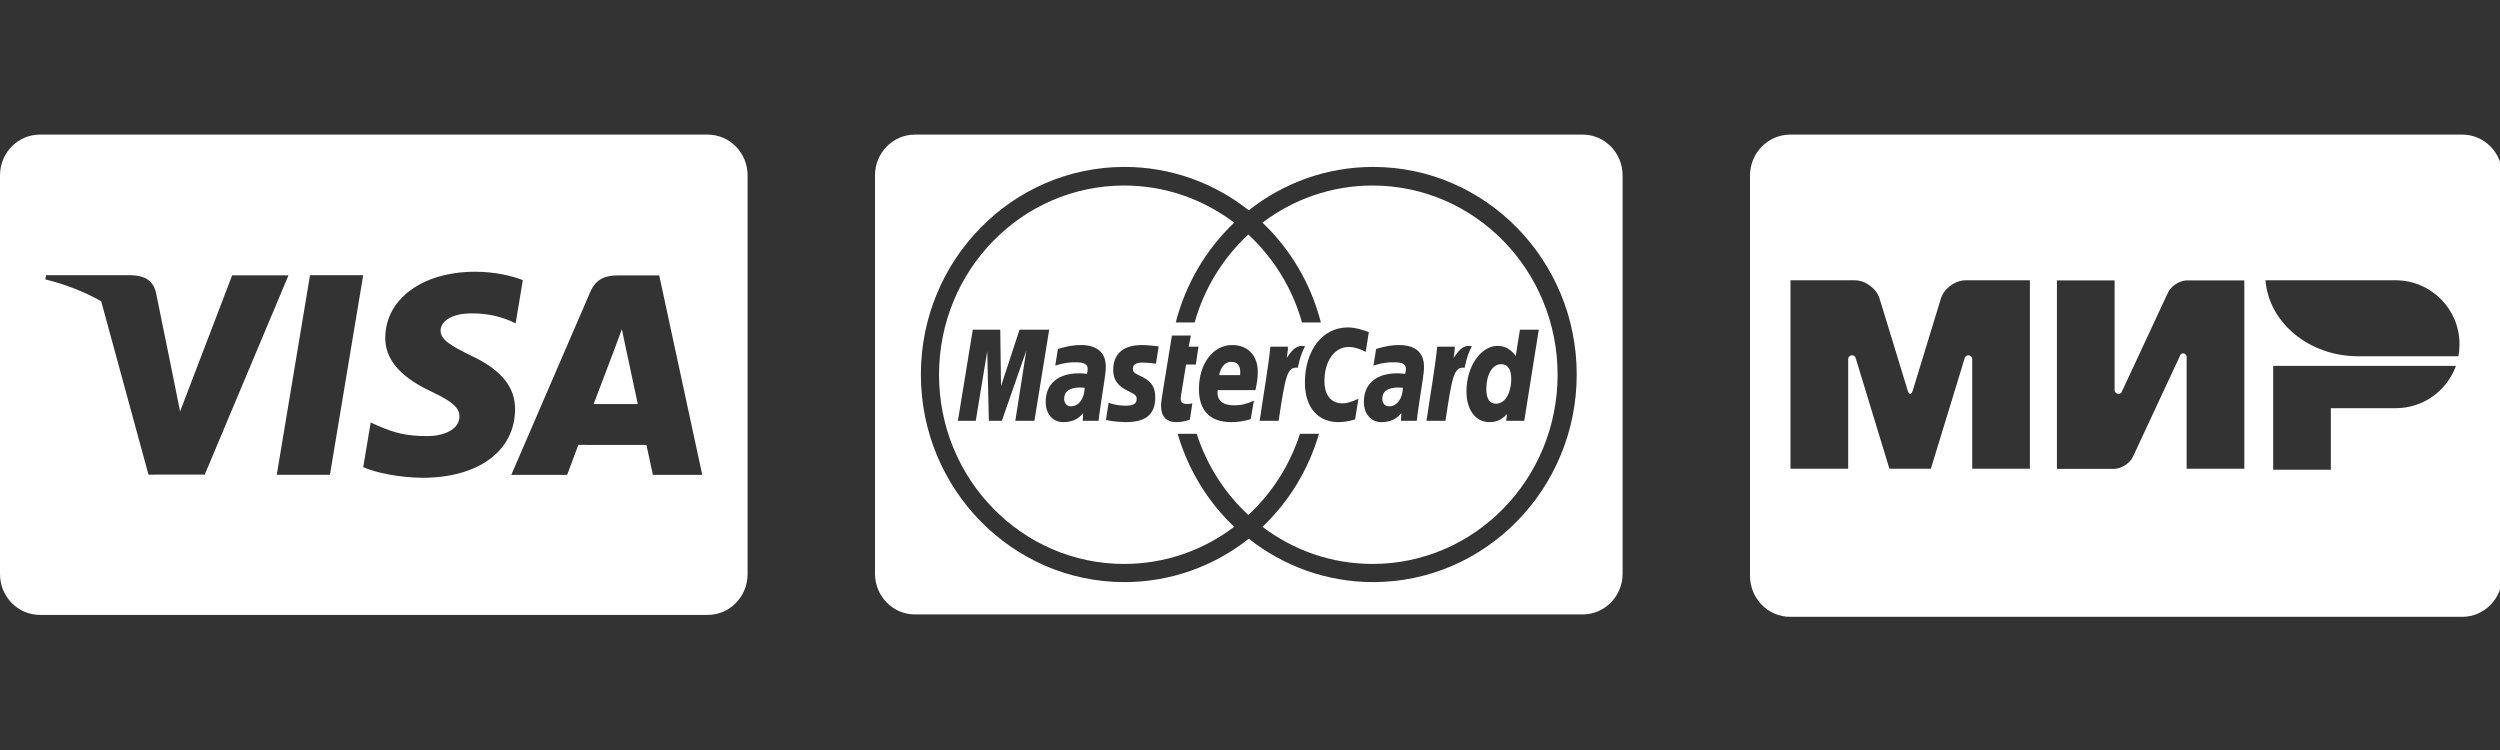
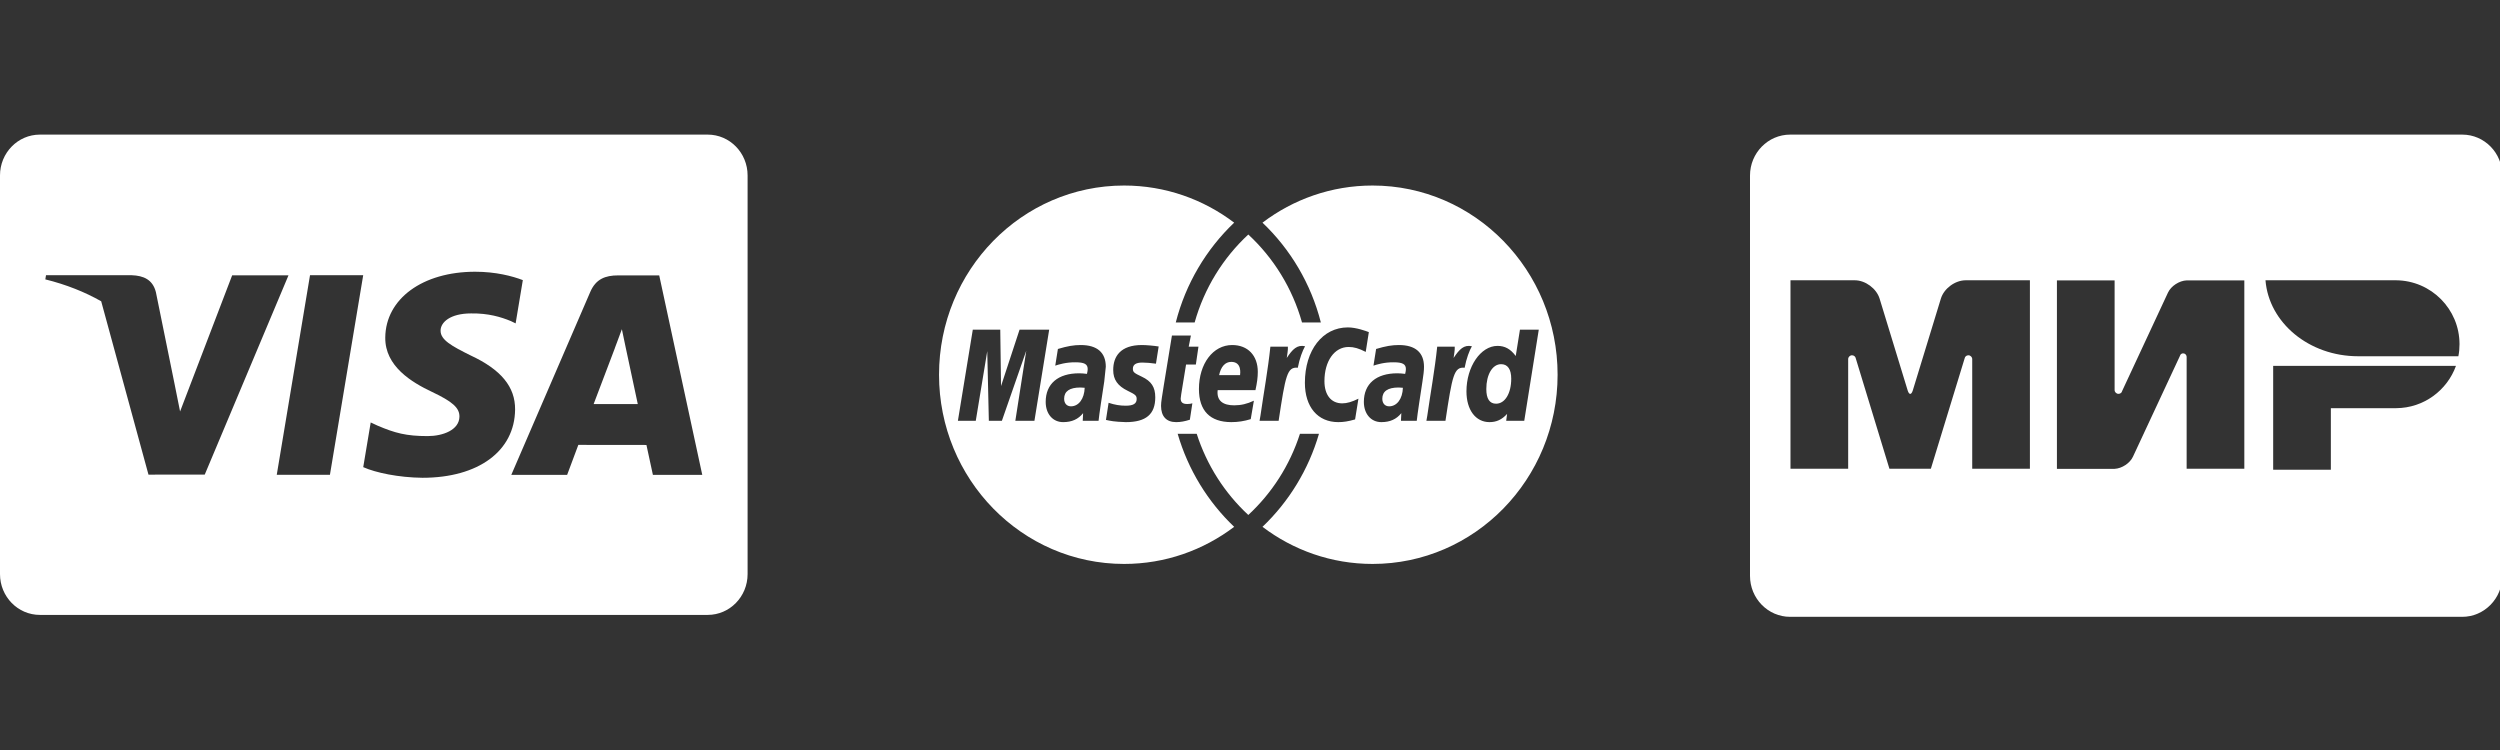
<svg xmlns="http://www.w3.org/2000/svg" width="160" height="48" viewBox="0 0 160 48" fill="none">
  <rect x="0" y="0" width="160" height="48" fill="#333333" stroke="none" />
  <path d="M45.295 8.615H2.551C1.143 8.615 0 9.784 0 11.226V36.743C0 38.185 1.142 39.354 2.551 39.354H45.295C46.703 39.354 47.846 38.185 47.846 36.743V11.226C47.846 9.784 46.704 8.615 45.295 8.615ZM9.503 30.378L6.476 19.281C5.43 18.688 4.236 18.211 2.901 17.88L2.944 17.614H8.433C9.173 17.642 9.77 17.884 9.976 18.693L11.17 24.563L11.17 24.564L11.525 26.334L14.858 17.622H18.463L13.104 30.373L9.503 30.377V30.378ZM21.115 30.389H17.713L17.712 30.389L19.841 17.613H23.245L21.115 30.389ZM27.039 30.578C25.512 30.562 24.042 30.253 23.247 29.897L23.725 27.037L24.163 27.24C25.281 27.717 26.005 27.91 27.367 27.91C28.346 27.91 29.395 27.519 29.404 26.663C29.41 26.104 28.965 25.704 27.64 25.078C26.349 24.467 24.638 23.443 24.657 21.607C24.677 19.124 27.047 17.391 30.41 17.391C31.73 17.391 32.787 17.669 33.461 17.927L33 20.697L32.694 20.549C32.066 20.29 31.26 20.042 30.147 20.059C28.814 20.059 28.197 20.628 28.197 21.159C28.19 21.757 28.918 22.151 30.108 22.742C32.072 23.654 32.979 24.76 32.966 26.213C32.94 28.865 30.617 30.578 27.039 30.578ZM41.786 30.393C41.786 30.393 41.474 28.926 41.372 28.478C40.876 28.478 37.403 28.473 37.013 28.473C36.881 28.818 36.296 30.393 36.296 30.393H32.722L37.777 18.684C38.135 17.852 38.745 17.625 39.56 17.625H42.19L44.945 30.393H41.786V30.393Z" fill="white" />
  <path d="M37.993 25.86C38.274 25.123 39.349 22.288 39.349 22.288C39.329 22.322 39.628 21.549 39.8 21.069L40.03 22.17C40.03 22.17 40.682 25.22 40.818 25.86H37.993L37.993 25.86Z" fill="white" />
-   <path d="M101.295 8.615H58.551C57.143 8.615 56 9.783 56 11.223V36.715C56 38.155 57.142 39.323 58.551 39.323H101.295C102.703 39.323 103.846 38.155 103.846 36.715V11.223C103.846 9.783 102.704 8.615 101.295 8.615ZM87.883 37.255C84.887 37.255 82.125 36.216 79.922 34.478C77.72 36.216 74.958 37.255 71.962 37.255C64.779 37.255 58.935 31.294 58.935 23.968C58.935 16.642 64.779 10.683 71.962 10.683C74.958 10.683 77.72 11.719 79.922 13.459C82.125 11.719 84.887 10.683 87.883 10.683C95.066 10.683 100.91 16.642 100.91 23.968C100.909 31.294 95.066 37.255 87.883 37.255Z" fill="white" />
  <path d="M69.42 24.818C69.291 24.805 69.235 24.8 69.147 24.8C68.454 24.8 68.105 25.042 68.105 25.52C68.105 25.816 68.276 26.005 68.541 26.005C69.039 26.005 69.397 25.52 69.42 24.818Z" fill="white" />
  <path d="M89.785 24.818C89.657 24.805 89.6 24.8 89.511 24.8C88.819 24.8 88.468 25.042 88.468 25.52C88.468 25.816 88.64 26.005 88.907 26.005C89.404 26.005 89.764 25.52 89.785 24.818Z" fill="white" />
  <path d="M79.364 24.01C79.372 23.912 79.493 23.16 78.8 23.16C78.413 23.16 78.135 23.464 78.023 24.01H79.364Z" fill="white" />
  <path d="M95.749 25.837C96.318 25.837 96.719 25.177 96.719 24.238C96.719 23.634 96.492 23.307 96.071 23.307C95.517 23.307 95.124 23.967 95.124 24.9C95.124 25.522 95.334 25.837 95.749 25.837Z" fill="white" />
-   <path d="M87.843 11.874C85.204 11.874 82.767 12.758 80.799 14.25C82.584 15.948 83.904 18.154 84.535 20.639H83.329C82.712 18.442 81.504 16.502 79.891 15.009C78.281 16.502 77.072 18.442 76.457 20.639H75.249C75.882 18.154 77.202 15.948 78.987 14.25C77.018 12.758 74.582 11.874 71.942 11.874C65.4 11.874 60.098 17.295 60.098 23.983C60.098 30.67 65.401 36.092 71.942 36.092C74.582 36.092 77.018 35.208 78.987 33.717C77.307 32.118 76.04 30.069 75.37 27.762H76.589C77.237 29.782 78.387 31.564 79.891 32.958C81.397 31.564 82.549 29.782 83.197 27.762H84.415C83.745 30.069 82.478 32.117 80.799 33.717C82.767 35.208 85.203 36.092 87.843 36.092C94.383 36.092 99.686 30.67 99.686 23.983C99.686 17.295 94.383 11.874 87.843 11.874ZM64.981 26.933L65.681 22.448L64.12 26.933H63.286L63.184 22.474L62.449 26.933H61.305L62.259 21.097H64.017L64.066 24.709L65.252 21.097H67.148L66.203 26.933H64.981ZM70.672 24.415C70.566 25.101 70.339 26.574 70.308 26.933H69.295L69.319 26.441C69.009 26.83 68.598 27.016 68.039 27.016C67.375 27.016 66.924 26.486 66.924 25.721C66.924 24.563 67.711 23.891 69.067 23.891C69.206 23.891 69.383 23.904 69.565 23.928C69.603 23.77 69.612 23.703 69.612 23.619C69.612 23.305 69.4 23.187 68.829 23.187C68.232 23.179 67.739 23.332 67.536 23.401C67.549 23.321 67.706 22.334 67.706 22.334C68.314 22.151 68.716 22.082 69.168 22.082C70.217 22.082 70.772 22.562 70.771 23.473C70.772 23.717 70.733 24.018 70.672 24.415ZM73.981 23.276C73.672 23.231 73.344 23.204 73.105 23.204C72.709 23.204 72.505 23.334 72.505 23.592C72.505 23.814 72.565 23.867 73.076 24.108C73.689 24.396 73.937 24.776 73.937 25.43C73.937 26.513 73.343 27.016 72.054 27.016C71.307 26.994 71.061 26.936 70.781 26.875L70.95 25.779C71.341 25.909 71.681 25.965 72.045 25.965C72.529 25.965 72.747 25.832 72.747 25.538C72.747 25.321 72.67 25.252 72.176 25.013C71.529 24.701 71.246 24.289 71.246 23.688C71.241 22.81 71.713 22.082 73.08 22.082C73.359 22.082 73.838 22.124 74.155 22.175L73.981 23.276ZM76.535 23.329H75.908C75.768 24.23 75.566 25.353 75.564 25.504C75.564 25.75 75.692 25.856 75.983 25.856C76.122 25.856 76.23 25.84 76.311 25.811L76.151 26.862C75.815 26.968 75.555 27.016 75.272 27.016C74.647 27.016 74.307 26.648 74.307 25.973C74.299 25.763 74.398 25.212 74.476 24.707C74.545 24.265 75.004 21.472 75.004 21.472H76.218L76.077 22.188H76.701L76.535 23.329ZM80.349 24.968H77.931C77.85 25.654 78.281 25.941 78.987 25.941C79.422 25.941 79.813 25.851 80.249 25.644L80.047 26.825C79.629 26.955 79.227 27.016 78.801 27.016C77.441 27.013 76.732 26.287 76.732 24.898C76.732 23.276 77.634 22.082 78.858 22.082C79.859 22.082 80.499 22.749 80.499 23.8C80.499 24.148 80.454 24.486 80.349 24.968ZM83.059 23.536C82.375 23.464 82.27 24.031 81.832 26.933H80.611L80.667 26.614C80.878 25.143 81.151 23.656 81.304 22.188H82.425C82.436 22.429 82.383 22.664 82.353 22.908C82.726 22.347 83.013 22.05 83.524 22.159C83.373 22.422 83.169 22.94 83.059 23.536ZM86.726 26.843C86.277 26.971 85.985 27.016 85.647 27.016C84.333 27.016 83.513 26.047 83.513 24.497C83.513 22.411 84.645 20.954 86.264 20.954C86.797 20.954 87.427 21.185 87.606 21.256L87.406 22.522C86.97 22.297 86.653 22.206 86.314 22.206C85.402 22.206 84.764 23.108 84.764 24.393C84.764 25.279 85.193 25.815 85.903 25.815C86.205 25.815 86.537 25.718 86.94 25.515L86.726 26.843ZM91.037 24.415C90.932 25.101 90.704 26.574 90.672 26.933H89.661L89.685 26.441C89.374 26.83 88.962 27.016 88.403 27.016C87.741 27.016 87.287 26.486 87.287 25.721C87.287 24.563 88.077 23.891 89.431 23.891C89.57 23.891 89.748 23.904 89.93 23.928C89.967 23.77 89.977 23.703 89.977 23.619C89.977 23.305 89.765 23.187 89.195 23.187C88.597 23.179 88.105 23.332 87.902 23.401C87.914 23.321 88.071 22.334 88.071 22.334C88.68 22.151 89.082 22.082 89.531 22.082C90.581 22.082 91.137 22.562 91.136 23.473C91.138 23.717 91.098 24.018 91.037 24.415ZM92.509 26.933H91.289L91.345 26.614C91.556 25.143 91.828 23.656 91.981 22.188H93.103C93.114 22.429 93.061 22.664 93.031 22.908C93.404 22.347 93.689 22.05 94.202 22.159C94.049 22.422 93.846 22.94 93.737 23.536C93.053 23.464 92.947 24.031 92.509 26.933ZM96.396 26.933L96.454 26.491C96.118 26.857 95.774 27.016 95.328 27.016C94.439 27.016 93.853 26.234 93.853 25.048C93.853 23.467 94.763 22.137 95.84 22.137C96.313 22.137 96.673 22.334 97.007 22.784L97.277 21.097H98.482L97.552 26.933H96.396Z" fill="white" />
+   <path d="M87.843 11.874C85.204 11.874 82.767 12.758 80.799 14.25C82.584 15.948 83.904 18.154 84.535 20.639H83.329C82.712 18.442 81.504 16.502 79.891 15.009C78.281 16.502 77.072 18.442 76.457 20.639H75.249C75.882 18.154 77.202 15.948 78.987 14.25C77.018 12.758 74.582 11.874 71.942 11.874C65.4 11.874 60.098 17.295 60.098 23.983C60.098 30.67 65.401 36.092 71.942 36.092C74.582 36.092 77.018 35.208 78.987 33.717C77.307 32.118 76.04 30.069 75.37 27.762H76.589C77.237 29.782 78.387 31.564 79.891 32.958C81.397 31.564 82.549 29.782 83.197 27.762H84.415C83.745 30.069 82.478 32.117 80.799 33.717C82.767 35.208 85.203 36.092 87.843 36.092C94.383 36.092 99.686 30.67 99.686 23.983C99.686 17.295 94.383 11.874 87.843 11.874ZM64.981 26.933L65.681 22.448L64.12 26.933H63.286L63.184 22.474L62.449 26.933H61.305L62.259 21.097H64.017L64.066 24.709L65.252 21.097H67.148L66.203 26.933H64.981ZM70.672 24.415C70.566 25.101 70.339 26.574 70.308 26.933H69.295L69.319 26.441C69.009 26.83 68.598 27.016 68.039 27.016C67.375 27.016 66.924 26.486 66.924 25.721C66.924 24.563 67.711 23.891 69.067 23.891C69.206 23.891 69.383 23.904 69.565 23.928C69.603 23.77 69.612 23.703 69.612 23.619C69.612 23.305 69.4 23.187 68.829 23.187C68.232 23.179 67.739 23.332 67.536 23.401C67.549 23.321 67.706 22.334 67.706 22.334C68.314 22.151 68.716 22.082 69.168 22.082C70.217 22.082 70.772 22.562 70.771 23.473ZM73.981 23.276C73.672 23.231 73.344 23.204 73.105 23.204C72.709 23.204 72.505 23.334 72.505 23.592C72.505 23.814 72.565 23.867 73.076 24.108C73.689 24.396 73.937 24.776 73.937 25.43C73.937 26.513 73.343 27.016 72.054 27.016C71.307 26.994 71.061 26.936 70.781 26.875L70.95 25.779C71.341 25.909 71.681 25.965 72.045 25.965C72.529 25.965 72.747 25.832 72.747 25.538C72.747 25.321 72.67 25.252 72.176 25.013C71.529 24.701 71.246 24.289 71.246 23.688C71.241 22.81 71.713 22.082 73.08 22.082C73.359 22.082 73.838 22.124 74.155 22.175L73.981 23.276ZM76.535 23.329H75.908C75.768 24.23 75.566 25.353 75.564 25.504C75.564 25.75 75.692 25.856 75.983 25.856C76.122 25.856 76.23 25.84 76.311 25.811L76.151 26.862C75.815 26.968 75.555 27.016 75.272 27.016C74.647 27.016 74.307 26.648 74.307 25.973C74.299 25.763 74.398 25.212 74.476 24.707C74.545 24.265 75.004 21.472 75.004 21.472H76.218L76.077 22.188H76.701L76.535 23.329ZM80.349 24.968H77.931C77.85 25.654 78.281 25.941 78.987 25.941C79.422 25.941 79.813 25.851 80.249 25.644L80.047 26.825C79.629 26.955 79.227 27.016 78.801 27.016C77.441 27.013 76.732 26.287 76.732 24.898C76.732 23.276 77.634 22.082 78.858 22.082C79.859 22.082 80.499 22.749 80.499 23.8C80.499 24.148 80.454 24.486 80.349 24.968ZM83.059 23.536C82.375 23.464 82.27 24.031 81.832 26.933H80.611L80.667 26.614C80.878 25.143 81.151 23.656 81.304 22.188H82.425C82.436 22.429 82.383 22.664 82.353 22.908C82.726 22.347 83.013 22.05 83.524 22.159C83.373 22.422 83.169 22.94 83.059 23.536ZM86.726 26.843C86.277 26.971 85.985 27.016 85.647 27.016C84.333 27.016 83.513 26.047 83.513 24.497C83.513 22.411 84.645 20.954 86.264 20.954C86.797 20.954 87.427 21.185 87.606 21.256L87.406 22.522C86.97 22.297 86.653 22.206 86.314 22.206C85.402 22.206 84.764 23.108 84.764 24.393C84.764 25.279 85.193 25.815 85.903 25.815C86.205 25.815 86.537 25.718 86.94 25.515L86.726 26.843ZM91.037 24.415C90.932 25.101 90.704 26.574 90.672 26.933H89.661L89.685 26.441C89.374 26.83 88.962 27.016 88.403 27.016C87.741 27.016 87.287 26.486 87.287 25.721C87.287 24.563 88.077 23.891 89.431 23.891C89.57 23.891 89.748 23.904 89.93 23.928C89.967 23.77 89.977 23.703 89.977 23.619C89.977 23.305 89.765 23.187 89.195 23.187C88.597 23.179 88.105 23.332 87.902 23.401C87.914 23.321 88.071 22.334 88.071 22.334C88.68 22.151 89.082 22.082 89.531 22.082C90.581 22.082 91.137 22.562 91.136 23.473C91.138 23.717 91.098 24.018 91.037 24.415ZM92.509 26.933H91.289L91.345 26.614C91.556 25.143 91.828 23.656 91.981 22.188H93.103C93.114 22.429 93.061 22.664 93.031 22.908C93.404 22.347 93.689 22.05 94.202 22.159C94.049 22.422 93.846 22.94 93.737 23.536C93.053 23.464 92.947 24.031 92.509 26.933ZM96.396 26.933L96.454 26.491C96.118 26.857 95.774 27.016 95.328 27.016C94.439 27.016 93.853 26.234 93.853 25.048C93.853 23.467 94.763 22.137 95.84 22.137C96.313 22.137 96.673 22.334 97.007 22.784L97.277 21.097H98.482L97.552 26.933H96.396Z" fill="white" />
  <g clip-path="url(#clip0_1616_242)">
    <path d="M157.588 8.615H114.572C113.151 8.615 112 9.791 112 11.237V36.855C112 38.301 113.151 39.477 114.566 39.477H157.582C158.997 39.477 160.148 38.301 160.148 36.855V11.237C160.154 9.791 159.003 8.615 157.588 8.615ZM129.914 30H126.222V22.985C126.222 22.849 126.111 22.738 125.975 22.738C125.852 22.738 125.754 22.825 125.735 22.942L123.575 30H120.923L118.769 22.935C118.751 22.825 118.652 22.738 118.529 22.738C118.394 22.738 118.283 22.849 118.283 22.985V30H114.591V17.938H117.76H118.708C119.385 17.938 120.098 18.468 120.295 19.114L122.092 24.991C122.185 25.286 122.326 25.28 122.418 24.991L124.215 19.114C124.412 18.462 125.126 17.938 125.803 17.938H126.745H129.914V30ZM143.637 30H139.945V22.831C139.938 22.714 139.846 22.615 139.723 22.615C139.637 22.615 139.569 22.658 139.532 22.732V22.738C139.532 22.745 139.526 22.751 139.526 22.757L136.511 29.225C136.32 29.643 135.803 29.982 135.335 30.006H131.643V17.945H135.335V24.96C135.335 25.095 135.446 25.206 135.582 25.206C135.668 25.206 135.742 25.163 135.785 25.102C135.797 25.077 135.809 25.058 135.815 25.028L138.751 18.726C138.948 18.302 139.477 17.963 139.945 17.945H143.637V30ZM153.36 26.123H149.175V30.061H145.483V23.415H157.182C156.615 24.985 155.12 26.111 153.36 26.123ZM157.335 22.8C157.335 22.8 150.923 22.8 150.917 22.8C147.778 22.8 145.206 20.652 144.991 17.938H153.348C155.594 17.957 157.409 19.778 157.409 22.031C157.409 22.295 157.385 22.554 157.335 22.8Z" fill="white" />
  </g>
  <defs>
    <clipPath id="clip0_1616_242">
      <rect width="48" height="48" fill="white" transform="translate(112)" />
    </clipPath>
  </defs>
</svg>